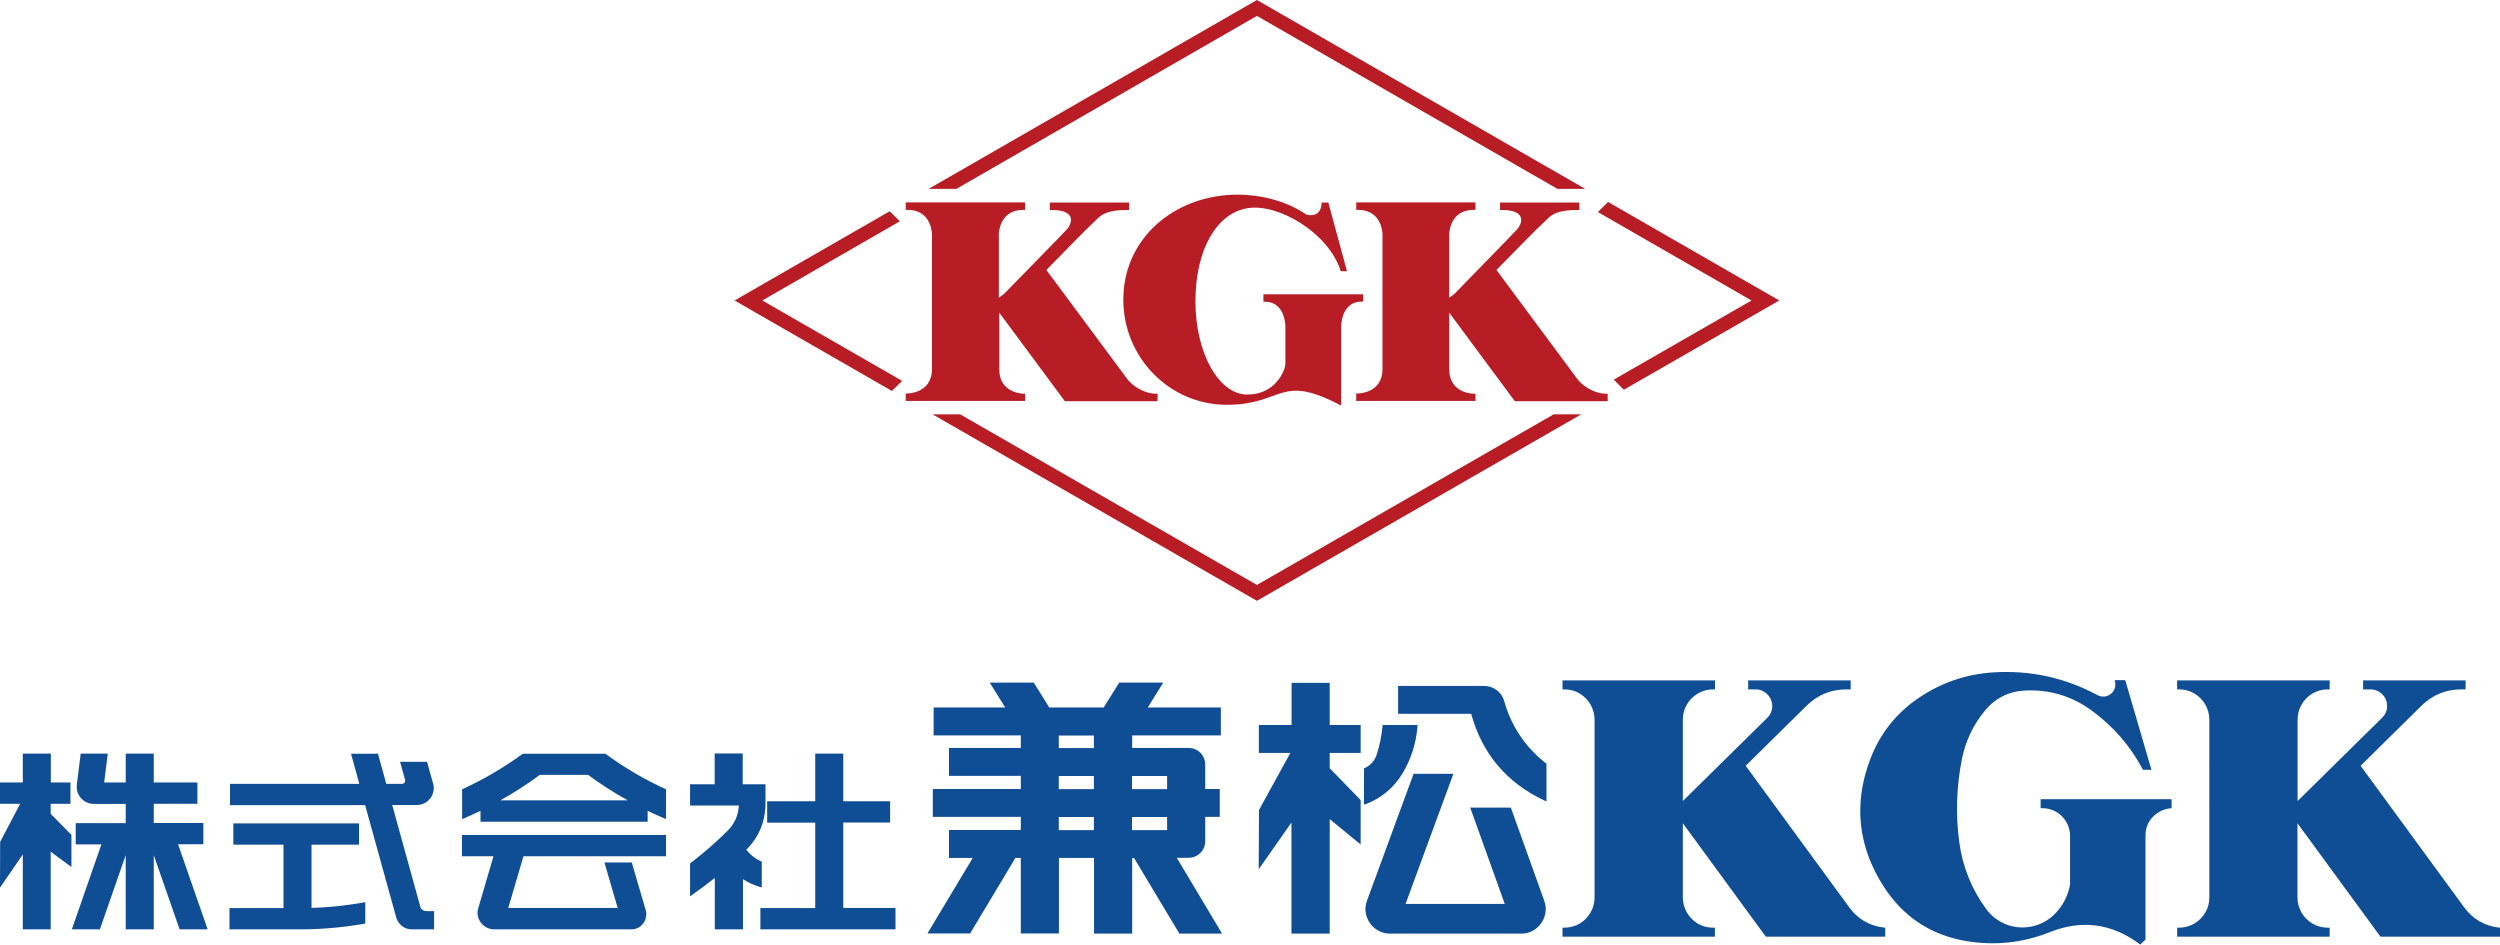
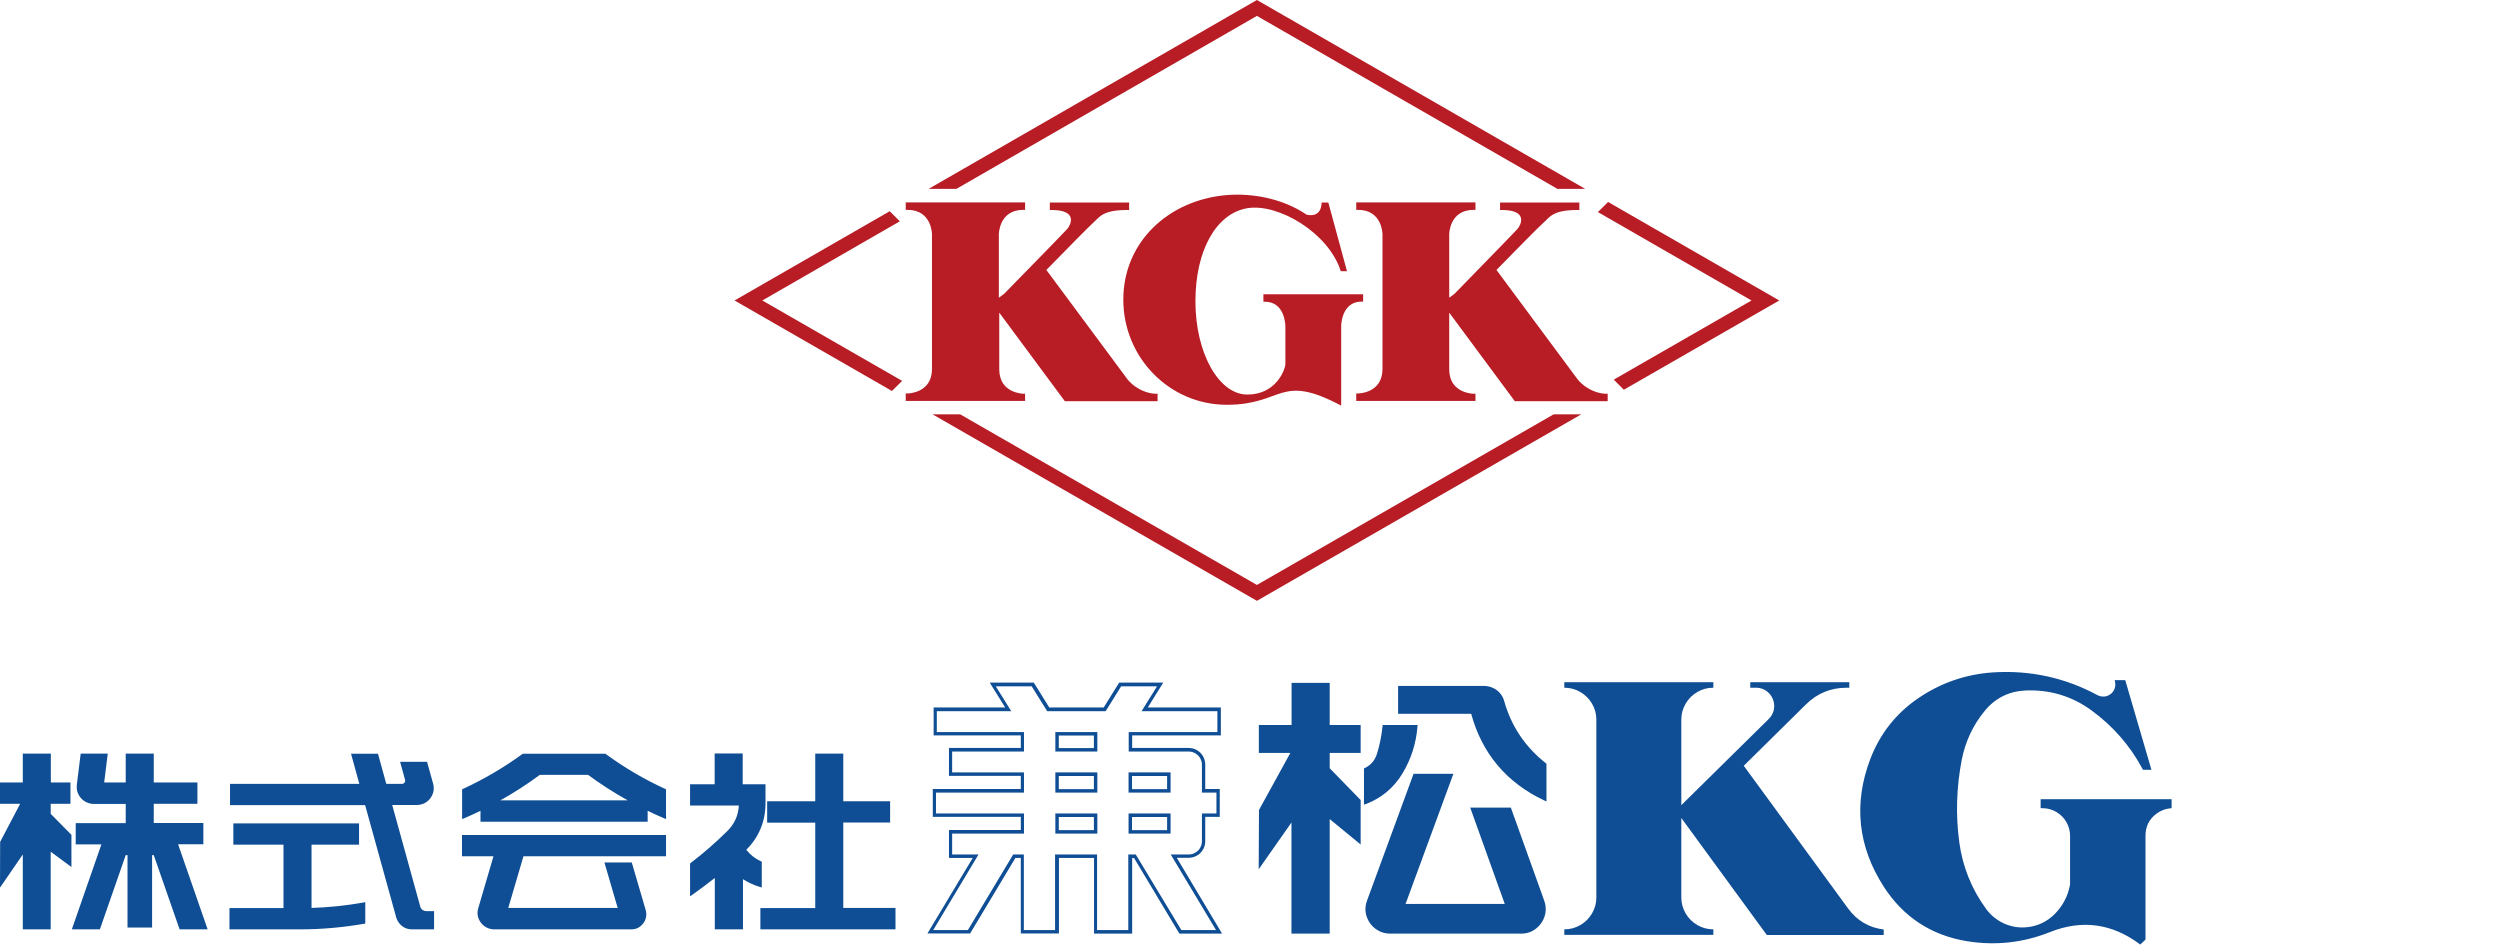
<svg xmlns="http://www.w3.org/2000/svg" version="1.1" id="レイヤー_1" x="0px" y="0px" viewBox="0 0 180.96 68.37" style="enable-background:new 0 0 180.96 68.37;" xml:space="preserve">
  <style type="text/css">
	.st0{fill:#0F4E95;}
	.st1{fill:#B81C25;}
</style>
  <g>
    <g>
      <g>
        <polygon class="st0" points="1.77,67.14 3.55,67.14 3.55,61.41 5.05,62.52 5.05,60.49 3.55,58.97 3.55,58.06 4.98,58.06      4.98,56.77 3.55,56.77 3.55,54.67 1.77,54.67 1.77,56.77 0.13,56.77 0.13,58.06 1.67,58.06 0.13,61 0.13,63.85 1.77,61.44    " />
        <path class="st0" d="M3.67,67.27H1.65v-5.42L0,64.25l0.01-3.31l1.45-2.76H0v-1.54h1.65v-2.09h2.03v2.09H5.1v1.54H3.67v0.73     l1.5,1.52v2.33l-1.5-1.11V67.27z M1.9,67.02h1.52v-5.86l1.5,1.11v-1.73l-1.5-1.52v-1.09h1.43v-1.04H3.42V54.8H1.9v2.09H0.25v1.04     h1.63l-1.63,3.1v2.41l1.65-2.41V67.02z" />
      </g>
      <g>
        <path class="st0" d="M26.31,65.45c-1.28,0.23-2.58,0.36-3.88,0.39v-4.83h3.44v-1.29h-8.84v1.29h3.63v4.84h-3.91v1.29h5.02     c1.53,0,3.04-0.13,4.55-0.4V65.45z" />
        <path class="st0" d="M21.76,67.27h-5.15v-1.54h3.91v-4.59h-3.63v-1.54h9.1v1.54h-3.44v4.58c1.25-0.04,2.5-0.17,3.74-0.39     l0.15-0.03v1.55l-0.1,0.02C24.83,67.13,23.29,67.27,21.76,67.27z M16.86,67.02h4.9c1.48,0,2.96-0.13,4.42-0.38V65.6     c-1.24,0.21-2.5,0.34-3.75,0.37l-0.13,0v-5.09h3.44v-1.04h-8.59v1.04h3.63v5.09h-3.91V67.02z" />
      </g>
      <g>
        <path class="st0" d="M31.3,67.14v-1.07h-0.45c-0.1,0-0.2-0.03-0.29-0.08c-0.14-0.08-0.22-0.19-0.27-0.34l-2.07-7.51h1.93     c0.2,0,0.38-0.05,0.55-0.15c0.17-0.1,0.31-0.23,0.4-0.41c0.15-0.27,0.19-0.55,0.11-0.85l-0.41-1.49h-1.69l0.32,1.16     c0.02,0.06,0.02,0.12,0,0.18c-0.02,0.06-0.05,0.11-0.09,0.16c-0.07,0.07-0.15,0.11-0.25,0.11h-1.23l-0.6-2.18h-1.69l0.6,2.18     h-9.4v1.29h9.75l2.27,8.23c0.05,0.18,0.14,0.34,0.28,0.47c0.2,0.2,0.45,0.3,0.74,0.3H31.3z" />
        <path class="st0" d="M31.42,67.27h-1.6c-0.32,0-0.6-0.11-0.83-0.34c-0.15-0.15-0.25-0.32-0.31-0.52l-2.25-8.13h-9.78v-1.54h9.36     l-0.6-2.18h1.95l0.6,2.18h1.14c0.06,0,0.12-0.02,0.16-0.07c0.03-0.03,0.05-0.06,0.06-0.1c0.01-0.04,0.01-0.08,0-0.12l-0.36-1.31     h1.95l0.44,1.58c0.09,0.33,0.05,0.65-0.12,0.94c-0.11,0.19-0.26,0.34-0.45,0.45c-0.19,0.11-0.4,0.16-0.62,0.16h-1.77l2.03,7.35     c0.03,0.12,0.1,0.21,0.21,0.27c0.07,0.04,0.14,0.06,0.22,0.06h0.57V67.27z M16.9,58.02h9.72l2.3,8.32     c0.04,0.16,0.12,0.3,0.24,0.41c0.18,0.18,0.39,0.27,0.65,0.27h1.35V66.2h-0.32c-0.12,0-0.24-0.03-0.35-0.09     c-0.16-0.1-0.27-0.24-0.32-0.42l-2.12-7.66h2.1c0.18,0,0.34-0.04,0.49-0.13c0.15-0.09,0.27-0.21,0.36-0.36     c0.14-0.24,0.17-0.48,0.1-0.75l-0.39-1.4h-1.43l0.28,1c0.02,0.08,0.02,0.17,0,0.25c-0.02,0.08-0.06,0.16-0.12,0.22     c-0.09,0.09-0.21,0.14-0.34,0.14h-1.33l-0.6-2.18h-1.43l0.6,2.18H16.9V58.02z" />
      </g>
      <g>
        <path class="st0" d="M43.77,54.67h-5.9c-1.35,0.99-2.79,1.83-4.31,2.53v1.89c0.45-0.19,0.9-0.4,1.33-0.61v0.87h11.85v-0.87     c0.44,0.22,0.88,0.42,1.33,0.61v-1.89C46.56,56.51,45.13,55.66,43.77,54.67z M35.73,58.06c1.15-0.62,2.25-1.32,3.31-2.09h3.58     c1.05,0.78,2.15,1.48,3.31,2.09H35.73z" />
        <path class="st0" d="M46.88,59.48h-12.1v-0.79c-0.38,0.18-0.77,0.36-1.16,0.53l-0.17,0.07v-2.16l0.07-0.03     c1.51-0.7,2.95-1.54,4.29-2.52l0.03-0.02h5.98l0.03,0.02c1.34,0.98,2.78,1.83,4.29,2.52l0.07,0.03v2.16l-0.17-0.07     c-0.39-0.17-0.78-0.34-1.16-0.53V59.48z M35.03,59.22h11.6v-0.94l0.18,0.09c0.38,0.19,0.76,0.36,1.15,0.53v-1.62     c-1.48-0.69-2.91-1.53-4.23-2.49h-5.81c-1.32,0.96-2.74,1.8-4.23,2.49v1.62c0.39-0.17,0.77-0.35,1.15-0.53l0.18-0.09V59.22z      M45.92,58.18H35.73l-0.06-0.24c1.14-0.61,2.25-1.31,3.29-2.08l0.03-0.02h3.66l0.03,0.02c1.04,0.77,2.15,1.47,3.29,2.08     L45.92,58.18z M36.22,57.93h9.21c-0.99-0.55-1.95-1.17-2.86-1.84h-3.5C38.17,56.76,37.21,57.38,36.22,57.93z" />
      </g>
      <g>
        <path class="st0" d="M34.75,65.77l1.15-3.91h-2.33v-1.29h14.52v1.29H37.8l-1.17,3.99h8.25l-0.97-3.29h1.72l0.99,3.36     c0.05,0.16,0.05,0.33,0.01,0.49s-0.12,0.31-0.24,0.43c-0.19,0.2-0.42,0.3-0.69,0.3h-9.93c-0.19,0-0.37-0.05-0.54-0.14     c-0.17-0.1-0.3-0.23-0.39-0.39C34.69,66.34,34.66,66.06,34.75,65.77z" />
        <path class="st0" d="M45.7,67.27h-9.93c-0.21,0-0.41-0.05-0.6-0.16c-0.18-0.11-0.33-0.25-0.44-0.44     c-0.17-0.29-0.21-0.61-0.11-0.94l1.1-3.75h-2.28v-1.54h14.77v1.54H37.89l-1.1,3.74h7.92l-0.96-3.29h1.98l1.01,3.45     c0.05,0.18,0.06,0.37,0.01,0.56c-0.04,0.19-0.14,0.35-0.27,0.49C46.27,67.16,46.01,67.27,45.7,67.27z M34.87,65.8     c-0.08,0.26-0.05,0.5,0.09,0.74c0.08,0.15,0.2,0.26,0.35,0.35c0.15,0.08,0.31,0.13,0.47,0.13h9.93c0.24,0,0.43-0.08,0.6-0.26     c0.1-0.11,0.17-0.23,0.21-0.38c0.04-0.15,0.03-0.29-0.01-0.43l-0.96-3.27h-1.45l0.96,3.29h-8.59l1.24-4.25h10.26v-1.04H33.69     v1.04h2.37L34.87,65.8z" />
      </g>
      <g>
        <path class="st0" d="M51.87,67.14h1.78V63.4c0.42,0.31,0.88,0.53,1.38,0.68v-1.62c-0.47-0.22-0.86-0.54-1.17-0.96     c0.96-0.91,1.43-2.03,1.43-3.36V56.9h-1.65v-2.23h-1.78v2.23h-1.78v1.29h3.53c-0.01,0.81-0.31,1.49-0.88,2.06     c-0.84,0.83-1.72,1.6-2.65,2.31v2.07c0.61-0.43,1.21-0.88,1.78-1.35V67.14z" />
        <path class="st0" d="M53.77,67.27h-2.03v-3.72c-0.52,0.41-1.05,0.81-1.59,1.19l-0.2,0.14V62.5l0.05-0.04     c0.92-0.7,1.81-1.48,2.64-2.3c0.52-0.51,0.8-1.13,0.84-1.85h-3.53v-1.54h1.78v-2.23h2.03v2.23h1.65v1.37     c0,1.31-0.47,2.45-1.39,3.37c0.28,0.36,0.64,0.64,1.05,0.83l0.07,0.03v1.87L55,64.2c-0.43-0.13-0.84-0.32-1.22-0.56V67.27z      M52,67.02h1.52v-3.86l0.2,0.14c0.36,0.26,0.76,0.47,1.18,0.61v-1.37c-0.46-0.23-0.84-0.55-1.14-0.96l-0.07-0.09l0.08-0.08     c0.93-0.89,1.4-1.98,1.4-3.26v-1.12h-1.65V54.8H52v2.23h-1.78v1.04h3.54l0,0.13c-0.01,0.84-0.32,1.56-0.92,2.15     c-0.82,0.81-1.7,1.58-2.62,2.28v1.77c0.54-0.38,1.07-0.79,1.58-1.21L52,63.02V67.02z" />
      </g>
      <g>
        <polygon class="st0" points="64.3,59.42 64.3,58.13 60.92,58.13 60.92,54.67 59.14,54.67 59.14,58.13 55.66,58.13 55.66,59.42      59.14,59.42 59.14,65.85 55.17,65.85 55.17,67.14 64.7,67.14 64.7,65.85 60.92,65.85 60.92,59.42    " />
        <path class="st0" d="M64.82,67.27h-9.78v-1.54h3.97v-6.18h-3.48V58h3.48v-3.45h2.03V58h3.39v1.54h-3.39v6.18h3.78V67.27z      M55.29,67.02h9.28v-1.04h-3.78v-6.68h3.39v-1.04h-3.39V54.8h-1.52v3.45h-3.48v1.04h3.48v6.68h-3.97V67.02z" />
      </g>
      <g>
-         <path class="st0" d="M84.96,61.98h1.07c0.19,0,0.37-0.05,0.54-0.15c0.17-0.1,0.3-0.23,0.4-0.4c0.1-0.17,0.15-0.35,0.15-0.54     v-1.88h1.05v-1.76h-1.05v-1.88c0-0.19-0.05-0.37-0.15-0.54c-0.1-0.17-0.23-0.3-0.4-0.4c-0.17-0.1-0.35-0.15-0.54-0.15h-4.22     v-1.16h6.42v-1.76h-5.39l1.12-1.8h-2.89l-1.12,1.8h-4.08l-1.12-1.8h-2.89l1.12,1.8h-5.29v1.76H74v1.16h-5.2v1.76H74v1.21h-6.37     v1.76H74v1.2h-5.2v1.76h1.82l-3.28,5.47h2.8l3.28-5.47H74v5.47h2.51v-5.47h2.79v5.47h2.51v-5.47h0.34l3.28,5.47h2.8L84.96,61.98z      M79.3,60.21h-2.79v-1.2h2.79V60.21z M79.3,57.24h-2.79v-1.21h2.79V57.24z M79.3,54.27h-2.79v-1.16h2.79V54.27z M84.6,60.21     h-2.79v-1.2h2.79V60.21z M84.6,57.24h-2.79v-1.21h2.79V57.24z" />
        <path class="st0" d="M88.46,67.58h-3.09l-3.28-5.47h-0.14v5.47h-2.76V62.1h-2.54v5.47h-2.76V62.1H73.5l-3.28,5.47h-3.09     l3.28-5.47h-1.72v-2.02h5.2v-0.95h-6.37v-2.02h6.37v-0.95h-5.2v-2.02h5.2v-0.91h-6.31v-2.02h5.18l-1.12-1.8h3.19l1.12,1.8h3.94     l1.12-1.8h3.19l-1.12,1.8h5.29v2.02h-6.42v0.91h4.09c0.21,0,0.42,0.05,0.6,0.16c0.19,0.11,0.34,0.26,0.44,0.44     c0.11,0.19,0.16,0.39,0.16,0.61v1.76h1.05v2.02h-1.05v1.76c0,0.21-0.05,0.42-0.16,0.6c-0.11,0.19-0.26,0.34-0.44,0.44     c-0.19,0.11-0.39,0.16-0.61,0.16h-0.85L88.46,67.58z M85.51,67.32h2.51l-3.28-5.47h1.3c0.17,0,0.33-0.04,0.48-0.13     c0.15-0.09,0.27-0.2,0.35-0.35c0.09-0.15,0.13-0.31,0.13-0.48v-2.01h1.05v-1.51h-1.05v-2.01c0-0.17-0.04-0.33-0.13-0.48     c-0.08-0.15-0.2-0.26-0.35-0.35c-0.15-0.09-0.31-0.13-0.48-0.13h-4.34v-1.41h6.42v-1.51h-5.49l1.12-1.8h-2.6l-1.12,1.8H75.8     l-1.12-1.8h-2.6l1.12,1.8h-5.39v1.51h6.31v1.41h-5.2v1.51h5.2v1.46h-6.37v1.51h6.37v1.46h-5.2v1.51h1.91l-3.28,5.47h2.51     l3.28-5.47h0.77v5.47h2.26v-5.47h3.04v5.47h2.26v-5.47h0.54L85.51,67.32z M84.73,60.34h-3.04v-1.46h3.04V60.34z M81.94,60.09     h2.54v-0.95h-2.54V60.09z M79.43,60.34h-3.04v-1.46h3.04V60.34z M76.64,60.09h2.54v-0.95h-2.54V60.09z M84.73,57.37h-3.04v-1.46     h3.04V57.37z M81.94,57.12h2.54v-0.95h-2.54V57.12z M79.43,57.37h-3.04v-1.46h3.04V57.37z M76.64,57.12h2.54v-0.95h-2.54V57.12z      M79.43,54.4h-3.04v-1.41h3.04V54.4z M76.64,54.15h2.54v-0.91h-2.54V54.15z" />
      </g>
      <g>
        <path class="st0" d="M101.33,49.78h6.09c0.25,0,0.48,0.06,0.7,0.19c0.33,0.19,0.54,0.47,0.64,0.83c0.52,1.85,1.54,3.37,3.05,4.55     v2.47c-2.71-1.28-4.46-3.37-5.23-6.27h-5.26V49.78z" />
        <path class="st0" d="M111.94,58.01l-0.18-0.08c-2.71-1.28-4.48-3.38-5.27-6.26h-5.29v-2.02h6.22c0.27,0,0.52,0.07,0.76,0.2     c0.36,0.21,0.59,0.51,0.7,0.9c0.51,1.81,1.52,3.32,3.01,4.49l0.05,0.04V58.01z M101.45,51.42h5.23l0.02,0.09     c0.74,2.79,2.41,4.84,4.98,6.1V55.4c-1.5-1.19-2.53-2.73-3.05-4.58c-0.09-0.33-0.29-0.58-0.59-0.75     c-0.2-0.11-0.41-0.17-0.63-0.17h-5.96V51.42z" />
      </g>
      <g>
        <polygon class="st0" points="96.11,59.02 96.11,67.45 93.6,67.45 93.6,59.13 91.23,62.51 91.23,58.68 93.6,54.37 91.23,54.37      91.23,52.6 93.6,52.6 93.6,49.55 96.11,49.55 96.11,52.6 98.35,52.6 98.35,54.37 96.11,54.37 96.11,55.66 98.35,57.96      98.35,60.86    " />
        <path class="st0" d="M96.24,67.58h-2.76v-8.04l-2.37,3.38l0.02-4.29l2.27-4.13h-2.28v-2.02h2.37v-3.05h2.76v3.05h2.24v2.02h-2.24     v1.11l2.24,2.3v3.22l-2.24-1.84V67.58z M93.73,67.32h2.26v-8.57l2.24,1.84v-2.59l-2.24-2.3v-1.46h2.24v-1.51h-2.24v-3.05h-2.26     v3.05h-2.37v1.51h2.45l-2.45,4.47v3.4l2.37-3.38V67.32z" />
      </g>
      <g>
        <path class="st0" d="M101.41,55.9c0.61-1.02,0.96-2.12,1.06-3.3h-2.28c-0.06,0.69-0.2,1.36-0.41,2.02     c-0.16,0.49-0.46,0.85-0.92,1.07v2.36C99.95,57.63,100.8,56.91,101.41,55.9z" />
        <path class="st0" d="M98.73,58.24v-2.62l0.07-0.03c0.43-0.21,0.71-0.54,0.86-1c0.21-0.65,0.34-1.32,0.41-2l0.01-0.11h2.53     l-0.01,0.14c-0.1,1.2-0.46,2.33-1.08,3.36c-0.62,1.03-1.5,1.77-2.62,2.21L98.73,58.24z M98.98,55.78v2.09     c0.98-0.42,1.76-1.11,2.32-2.03v0c0.57-0.96,0.92-2,1.03-3.11h-2.03c-0.07,0.66-0.2,1.31-0.4,1.94     C99.74,55.16,99.43,55.53,98.98,55.78z" />
      </g>
      <g>
        <path class="st0" d="M106.6,58.59h2.67l2.39,6.66c0.1,0.28,0.12,0.56,0.07,0.85c-0.05,0.29-0.17,0.55-0.36,0.77     c-0.33,0.39-0.75,0.58-1.25,0.58h-9.51c-0.29,0-0.57-0.07-0.82-0.22c-0.25-0.15-0.45-0.35-0.6-0.6c-0.26-0.44-0.3-0.91-0.12-1.39     l3.34-9.1h2.61l-3.46,9.42h7.54L106.6,58.59z" />
        <path class="st0" d="M110.12,67.58h-9.51c-0.31,0-0.61-0.08-0.88-0.24c-0.27-0.16-0.49-0.37-0.65-0.65     c-0.27-0.48-0.32-0.98-0.13-1.5l3.37-9.18h2.88l-0.06,0.17l-3.4,9.25h7.18l-2.5-6.97h2.94l0.03,0.08l2.39,6.66     c0.11,0.3,0.13,0.6,0.08,0.91c-0.06,0.31-0.19,0.59-0.39,0.83C111.11,67.36,110.66,67.58,110.12,67.58z M102.49,56.27l-3.31,9.01     c-0.17,0.45-0.13,0.87,0.11,1.28c0.14,0.24,0.32,0.42,0.56,0.55c0.23,0.14,0.49,0.2,0.76,0.2h9.51c0.47,0,0.85-0.18,1.16-0.54     c0.17-0.21,0.29-0.45,0.33-0.71c0.05-0.27,0.03-0.53-0.06-0.78l-2.36-6.58h-2.41l2.5,6.97h-7.9l0.06-0.17l3.4-9.25H102.49z" />
      </g>
      <g>
        <path class="st0" d="M113.23,49.78v-0.4h10.79v0.4c-0.42,0-0.8,0.1-1.16,0.31c-0.36,0.21-0.64,0.49-0.85,0.85     c-0.21,0.36-0.31,0.75-0.31,1.16v6.18l6.33-6.24c0.17-0.17,0.28-0.36,0.35-0.59c0.06-0.23,0.06-0.46,0-0.68     c-0.06-0.23-0.17-0.43-0.34-0.6c-0.26-0.26-0.57-0.39-0.94-0.39h-0.41v-0.4h7.17v0.4h-0.19c-1.15,0-2.13,0.4-2.95,1.21l-4.5,4.44     l7.56,10.34c0.64,0.87,1.5,1.38,2.57,1.51v0.4h-8.46l-6.19-8.47v5.74c0,0.42,0.1,0.8,0.31,1.16c0.21,0.36,0.49,0.64,0.85,0.85     c0.36,0.21,0.75,0.31,1.16,0.31v0.4h-10.79v-0.4c0.42,0,0.8-0.1,1.16-0.31c0.36-0.21,0.64-0.49,0.85-0.85     c0.21-0.36,0.31-0.75,0.31-1.16V52.1c0-0.42-0.1-0.8-0.31-1.16c-0.21-0.36-0.49-0.64-0.85-0.85     C114.03,49.88,113.64,49.78,113.23,49.78z" />
-         <path class="st0" d="M136.47,67.8h-8.65l-0.04-0.05l-5.97-8.16v5.36c0,0.39,0.1,0.76,0.29,1.1c0.2,0.34,0.47,0.61,0.8,0.81     c0.34,0.2,0.71,0.29,1.1,0.29h0.13v0.65H113.1v-0.65h0.13c0.39,0,0.76-0.1,1.1-0.29c0.34-0.2,0.61-0.47,0.8-0.81     c0.2-0.34,0.29-0.71,0.29-1.1V52.1c0-0.39-0.1-0.76-0.29-1.1c-0.2-0.34-0.47-0.61-0.8-0.81c-0.34-0.2-0.71-0.29-1.1-0.29h-0.13     v-0.65h11.04v0.65h-0.13c-0.39,0-0.76,0.1-1.1,0.29c-0.34,0.2-0.61,0.47-0.81,0.81c-0.2,0.34-0.29,0.71-0.29,1.1v5.88l6.12-6.03     c0.15-0.15,0.26-0.33,0.31-0.53c0.06-0.21,0.06-0.41,0-0.62c-0.05-0.21-0.16-0.39-0.31-0.54c-0.24-0.24-0.51-0.36-0.85-0.36     h-0.54v-0.65h7.42v0.65h-0.32c-1.11,0-2.07,0.4-2.86,1.17l-4.42,4.36l7.5,10.25c0.61,0.84,1.45,1.33,2.49,1.46l0.11,0.01V67.8z      M127.95,67.55h8.27v-0.17c-1.06-0.16-1.91-0.68-2.55-1.55l-7.62-10.43l4.58-4.51c0.84-0.83,1.86-1.25,3.04-1.25h0.07V49.5h-6.92     v0.15h0.29c0.4,0,0.75,0.15,1.03,0.43c0.18,0.18,0.3,0.4,0.37,0.65c0.07,0.25,0.06,0.5,0,0.75c-0.07,0.25-0.2,0.47-0.38,0.65     l-6.55,6.46V52.1c0-0.44,0.11-0.85,0.33-1.23c0.22-0.38,0.52-0.68,0.9-0.9c0.34-0.2,0.71-0.31,1.1-0.33V49.5h-10.54v0.15     c0.39,0.02,0.76,0.13,1.1,0.33c0.38,0.22,0.68,0.52,0.9,0.9c0.22,0.38,0.33,0.79,0.33,1.23v12.85c0,0.44-0.11,0.85-0.33,1.23     c-0.22,0.38-0.52,0.68-0.9,0.9c-0.34,0.2-0.71,0.31-1.1,0.33v0.15h10.54V67.4c-0.39-0.02-0.76-0.13-1.1-0.33     c-0.38-0.22-0.68-0.52-0.9-0.9c-0.22-0.38-0.33-0.79-0.33-1.23v-6.13L127.95,67.55z" />
      </g>
      <g>
-         <path class="st0" d="M168.5,49.37h-10.79v0.4c0.42,0,0.8,0.1,1.16,0.31c0.36,0.21,0.64,0.49,0.85,0.85     c0.21,0.36,0.31,0.75,0.31,1.16v12.85c0,0.42-0.1,0.8-0.31,1.16c-0.21,0.36-0.49,0.64-0.85,0.85c-0.36,0.21-0.75,0.31-1.16,0.31     v0.4h10.79v-0.4c-0.42,0-0.8-0.1-1.16-0.31c-0.36-0.21-0.64-0.49-0.85-0.85c-0.21-0.36-0.31-0.75-0.31-1.16v-5.74l6.19,8.47h8.46     v-0.4c-1.08-0.14-1.93-0.64-2.57-1.51l-7.56-10.34l4.5-4.44c0.82-0.81,1.8-1.21,2.95-1.21h0.19v-0.4h-7.17v0.4h0.41     c0.24,0,0.46,0.06,0.66,0.18c0.2,0.12,0.37,0.28,0.48,0.48c0.12,0.2,0.18,0.42,0.18,0.66c0,0.37-0.13,0.68-0.39,0.94l-6.33,6.24     V52.1c0-0.42,0.1-0.8,0.31-1.16s0.49-0.64,0.85-0.85c0.36-0.21,0.75-0.31,1.16-0.31V49.37z" />
-         <path class="st0" d="M180.96,67.8h-8.65l-0.04-0.05l-5.97-8.16v5.36c0,0.39,0.1,0.76,0.29,1.1c0.2,0.34,0.47,0.61,0.81,0.81     c0.34,0.2,0.71,0.29,1.1,0.29h0.13v0.65h-11.04v-0.65h0.13c0.39,0,0.76-0.1,1.1-0.29c0.34-0.2,0.61-0.47,0.81-0.81     c0.2-0.34,0.29-0.71,0.29-1.1V52.1c0-0.39-0.1-0.76-0.29-1.1c-0.2-0.34-0.47-0.61-0.81-0.81c-0.34-0.2-0.71-0.29-1.1-0.29h-0.13     v-0.65h11.04v0.65h-0.13c-0.39,0-0.76,0.1-1.1,0.29c-0.34,0.2-0.61,0.47-0.8,0.81c-0.2,0.34-0.29,0.71-0.29,1.1v5.88l6.12-6.03     c0.24-0.24,0.36-0.52,0.36-0.85c0-0.21-0.05-0.41-0.16-0.6c-0.11-0.18-0.25-0.33-0.44-0.44c-0.18-0.11-0.39-0.16-0.6-0.16h-0.54     v-0.65h7.42v0.65h-0.32c-1.11,0-2.07,0.4-2.86,1.17l-4.42,4.36l7.5,10.25c0.62,0.84,1.45,1.33,2.49,1.46l0.11,0.01V67.8z      M172.43,67.55h8.27v-0.17c-1.05-0.16-1.91-0.68-2.55-1.55l-7.62-10.43l4.58-4.51c0.84-0.83,1.86-1.25,3.04-1.25h0.07V49.5h-6.92     v0.15h0.29c0.26,0,0.5,0.06,0.72,0.19c0.22,0.13,0.4,0.31,0.53,0.53c0.13,0.22,0.2,0.47,0.2,0.72c0,0.4-0.15,0.75-0.43,1.03     l-6.55,6.46V52.1c0-0.44,0.11-0.85,0.33-1.23c0.22-0.38,0.52-0.68,0.9-0.9c0.34-0.2,0.71-0.31,1.1-0.33V49.5h-10.54v0.15     c0.39,0.02,0.76,0.13,1.1,0.33c0.38,0.22,0.68,0.52,0.9,0.9c0.22,0.38,0.33,0.79,0.33,1.23v12.85c0,0.44-0.11,0.85-0.33,1.23     c-0.22,0.38-0.52,0.68-0.9,0.9c-0.34,0.2-0.71,0.31-1.1,0.33v0.15h10.54V67.4c-0.39-0.02-0.76-0.13-1.1-0.33     c-0.38-0.22-0.68-0.52-0.9-0.9c-0.22-0.38-0.33-0.79-0.33-1.23v-6.13L172.43,67.55z" />
-       </g>
+         </g>
      <g>
        <path class="st0" d="M144.28,48.8c2.65-0.17,5.15,0.37,7.49,1.64c0.16,0.08,0.32,0.12,0.5,0.12c0.18,0,0.34-0.05,0.49-0.15     c0.15-0.09,0.27-0.22,0.35-0.37c0.11-0.21,0.15-0.43,0.1-0.66h0.52l1.83,6.24h-0.37c-0.92-1.71-2.16-3.13-3.72-4.27     c-1.44-1.05-3.06-1.54-4.84-1.47c-1.25,0.05-2.27,0.56-3.07,1.53c-0.86,1.05-1.42,2.25-1.68,3.58c-0.39,1.99-0.45,4-0.18,6.01     c0.24,1.8,0.9,3.44,1.98,4.9c0.36,0.49,0.82,0.86,1.37,1.1c0.56,0.24,1.14,0.33,1.74,0.26c0.79-0.09,1.46-0.41,2.02-0.97     c0.62-0.62,1.01-1.36,1.17-2.22v-3.54c0-0.38-0.09-0.73-0.28-1.06c-0.19-0.33-0.45-0.59-0.78-0.77     c-0.33-0.19-0.68-0.28-1.06-0.28v-0.4h9.23v0.41c-0.38,0.04-0.72,0.17-1.02,0.39c-0.58,0.42-0.87,0.99-0.87,1.71v7.46l-0.27,0.22     c-2.03-1.51-4.23-1.79-6.58-0.85c-1.91,0.76-3.89,0.98-5.92,0.65c-2.56-0.41-4.54-1.71-5.95-3.89c-1.86-2.88-2.18-5.93-0.97-9.14     c0.69-1.82,1.84-3.27,3.45-4.37C140.56,49.53,142.34,48.92,144.28,48.8z" />
        <path class="st0" d="M154.92,68.37l-0.08-0.06c-1.99-1.47-4.16-1.76-6.46-0.84c-1.93,0.77-3.94,0.99-5.99,0.66     c-2.58-0.42-4.61-1.74-6.03-3.94c-1.88-2.91-2.21-6.02-0.98-9.25c0.7-1.83,1.87-3.32,3.5-4.42c1.62-1.1,3.43-1.72,5.39-1.85l0,0     c2.67-0.17,5.21,0.38,7.56,1.65c0.13,0.07,0.28,0.1,0.44,0.1c0.15,0,0.3-0.05,0.43-0.13c0.13-0.08,0.24-0.19,0.31-0.33     c0.1-0.18,0.13-0.37,0.09-0.58l-0.03-0.15h0.76l0.03,0.09l1.87,6.4h-0.61l-0.04-0.07c-0.9-1.68-2.14-3.1-3.69-4.23     c-1.41-1.03-3.01-1.51-4.76-1.44c-1.21,0.05-2.21,0.55-2.97,1.48c-0.85,1.03-1.4,2.22-1.66,3.53c-0.38,1.97-0.45,3.98-0.18,5.97     c0.24,1.77,0.89,3.4,1.95,4.84c0.34,0.47,0.79,0.82,1.32,1.06c0.53,0.23,1.1,0.32,1.67,0.25c0.75-0.08,1.41-0.4,1.95-0.93     c0.6-0.6,0.98-1.32,1.13-2.16l0-3.52c0-0.35-0.09-0.69-0.27-1c-0.18-0.31-0.42-0.55-0.73-0.73c-0.31-0.18-0.64-0.27-1-0.27h-0.13     v-0.65h9.48v0.65l-0.11,0.01c-0.35,0.04-0.68,0.16-0.96,0.37c-0.55,0.4-0.82,0.93-0.82,1.61v7.52L154.92,68.37z M150.97,66.7     c1.38,0,2.69,0.45,3.94,1.36l0.15-0.12v-7.4c0-0.76,0.31-1.37,0.92-1.81c0.29-0.21,0.62-0.35,0.97-0.4v-0.18h-8.98v0.15     c0.35,0.02,0.69,0.12,0.99,0.3c0.35,0.2,0.62,0.48,0.82,0.82c0.2,0.34,0.3,0.72,0.3,1.12v3.54c-0.16,0.91-0.57,1.68-1.2,2.31     c-0.58,0.58-1.29,0.92-2.1,1.01c-0.62,0.07-1.23-0.02-1.8-0.27c-0.57-0.25-1.05-0.63-1.43-1.14c-1.08-1.47-1.76-3.14-2-4.96     c-0.27-2.02-0.21-4.06,0.19-6.05c0.26-1.35,0.84-2.57,1.71-3.64c0.81-0.99,1.88-1.52,3.16-1.58c1.8-0.08,3.46,0.43,4.92,1.49     c1.55,1.13,2.81,2.56,3.72,4.25h0.12l-1.75-5.98h-0.28c0.01,0.21-0.03,0.41-0.13,0.59c-0.09,0.17-0.23,0.32-0.4,0.42     c-0.17,0.1-0.36,0.16-0.55,0.16c-0.2,0.01-0.39-0.04-0.56-0.13c-2.31-1.25-4.8-1.79-7.42-1.62c-1.91,0.12-3.68,0.73-5.26,1.8     c-1.58,1.07-2.73,2.52-3.4,4.31c-1.2,3.15-0.88,6.19,0.95,9.02c1.38,2.14,3.35,3.43,5.86,3.83c2,0.32,3.97,0.11,5.85-0.65     C149.2,66.88,150.1,66.7,150.97,66.7z" />
      </g>
      <g>
        <path class="st0" d="M11.01,61.15l2.08,5.99h1.77l-2.14-6.15h1.88V59.7h-3.59v-1.64h3.16v-1.29h-3.16v-2.09H9.23v2.09H7.41     l0.26-2.09H5.96l-0.27,2.15c-0.02,0.19,0,0.38,0.08,0.56c0.08,0.18,0.19,0.33,0.35,0.45c0.2,0.15,0.42,0.22,0.66,0.22h2.45v1.64     H5.6v1.29h1.92l-2.14,6.15h1.77l2.08-5.99v5.99h1.78V61.15z" />
-         <path class="st0" d="M15.03,67.27H13l-1.87-5.37v5.37H9.1V61.9l-1.87,5.37H5.2l2.14-6.15H5.48v-1.54H9.1v-1.39H6.78     c-0.27,0-0.52-0.08-0.74-0.25c-0.17-0.13-0.3-0.3-0.39-0.5s-0.11-0.41-0.09-0.63l0.28-2.26h1.96l-0.26,2.09H9.1v-2.09h2.03v2.09     h3.16v1.54h-3.16v1.39h3.59v1.54h-1.83L15.03,67.27z M13.18,67.02h1.5l-2.14-6.15h1.94v-1.04h-3.59v-1.89h3.16v-1.04h-3.16V54.8     H9.36v2.09H7.27l0.26-2.09H6.07l-0.25,2.04c-0.02,0.17,0,0.34,0.07,0.5c0.07,0.16,0.17,0.29,0.31,0.4     c0.17,0.13,0.37,0.2,0.58,0.2h2.57v1.89H5.73v1.04H7.7l-2.14,6.15h1.5l2.06-5.9l0.24,0.04v5.86h1.52v-5.86l0.24-0.04L13.18,67.02     z" />
+         <path class="st0" d="M15.03,67.27H13l-1.87-5.37H9.1V61.9l-1.87,5.37H5.2l2.14-6.15H5.48v-1.54H9.1v-1.39H6.78     c-0.27,0-0.52-0.08-0.74-0.25c-0.17-0.13-0.3-0.3-0.39-0.5s-0.11-0.41-0.09-0.63l0.28-2.26h1.96l-0.26,2.09H9.1v-2.09h2.03v2.09     h3.16v1.54h-3.16v1.39h3.59v1.54h-1.83L15.03,67.27z M13.18,67.02h1.5l-2.14-6.15h1.94v-1.04h-3.59v-1.89h3.16v-1.04h-3.16V54.8     H9.36v2.09H7.27l0.26-2.09H6.07l-0.25,2.04c-0.02,0.17,0,0.34,0.07,0.5c0.07,0.16,0.17,0.29,0.31,0.4     c0.17,0.13,0.37,0.2,0.58,0.2h2.57v1.89H5.73v1.04H7.7l-2.14,6.15h1.5l2.06-5.9l0.24,0.04v5.86h1.52v-5.86l0.24-0.04L13.18,67.02     z" />
      </g>
    </g>
    <g>
      <g>
        <polygon class="st1" points="112.46,29.99 90.98,42.34 69.5,29.99 67.5,29.99 90.98,43.49 114.46,29.99    " />
        <polygon class="st1" points="65.3,27.57 55.18,21.75 65.13,16.02 64.4,15.29 53.17,21.75 64.56,28.3    " />
        <polygon class="st1" points="116.4,14.62 115.66,15.35 126.78,21.75 116.81,27.48 117.54,28.21 128.79,21.75    " />
        <polygon class="st1" points="69.23,13.67 90.98,1.15 112.73,13.67 114.74,13.67 90.98,0 67.22,13.67    " />
      </g>
      <g>
        <g>
          <path class="st1" d="M83.79,29.04V28.5h-0.13c-0.44,0-1.34-0.21-2.03-1.02l-5.89-7.94c1.47-1.5,3.05-3.11,3.32-3.35      c0.53-0.46,0.69-0.99,2.54-0.99h0.13v-0.54h-5.74v0.54h0.13c1.94,0,1.37,1.1,1.14,1.36c-0.17,0.2-3.07,3.17-4.58,4.71      l-0.38,0.28v-4.59c0,0,0-1.77,1.77-1.77h0.13v-0.54h-8.64v0.54h0.13c1.77,0,1.77,1.77,1.77,1.77v9.75      c0,1.77-1.77,1.77-1.77,1.77h-0.13v0.54h8.64V28.5H74.1c0,0-1.77,0-1.77-1.77v-4.1l4.74,6.4c0,0,0,0.01,0,0.01H83.79z" />
        </g>
        <g>
          <path class="st1" d="M116.37,29.04V28.5h-0.13c-0.44,0-1.34-0.21-2.03-1.02l-5.89-7.94c1.47-1.5,3.05-3.11,3.33-3.35      c0.53-0.46,0.69-0.99,2.54-0.99h0.13v-0.54h-5.74v0.54h0.13c1.94,0,1.37,1.1,1.14,1.36c-0.17,0.2-3.07,3.17-4.57,4.71      l-0.38,0.28v-4.59c0,0,0-1.77,1.77-1.77h0.13v-0.54h-8.63v0.54h0.13c1.77,0,1.77,1.77,1.77,1.77v9.75      c0,1.77-1.77,1.77-1.77,1.77h-0.13v0.54h8.63V28.5h-0.13c0,0-1.77,0-1.77-1.77v-4.1l4.74,6.4c0,0,0,0.01,0,0.01H116.37z" />
        </g>
        <path class="st1" d="M91.45,21.3v0.54h0.11c1.48,0,1.48,1.77,1.48,1.77v2.76c-0.02,0.39-0.67,2.19-2.75,2.19     c-2.08,0-3.76-3.02-3.76-6.75c0-3.73,1.53-6.37,3.76-6.74c2.24-0.37,5.89,1.79,6.76,4.56h0.45l-1.35-4.97h-0.49     c0,0,0.06,1.13-1.08,0.88c-1.82-1.23-4.04-1.56-5.78-1.42c-4.19,0.35-7.49,3.37-7.49,7.57c0,4.2,3.35,7.61,7.49,7.61     c4.14,0,3.77-2.33,8.28,0.06v-5.76c0,0,0-1.77,1.48-1.77h0.11V21.3H91.45z" />
      </g>
    </g>
  </g>
</svg>